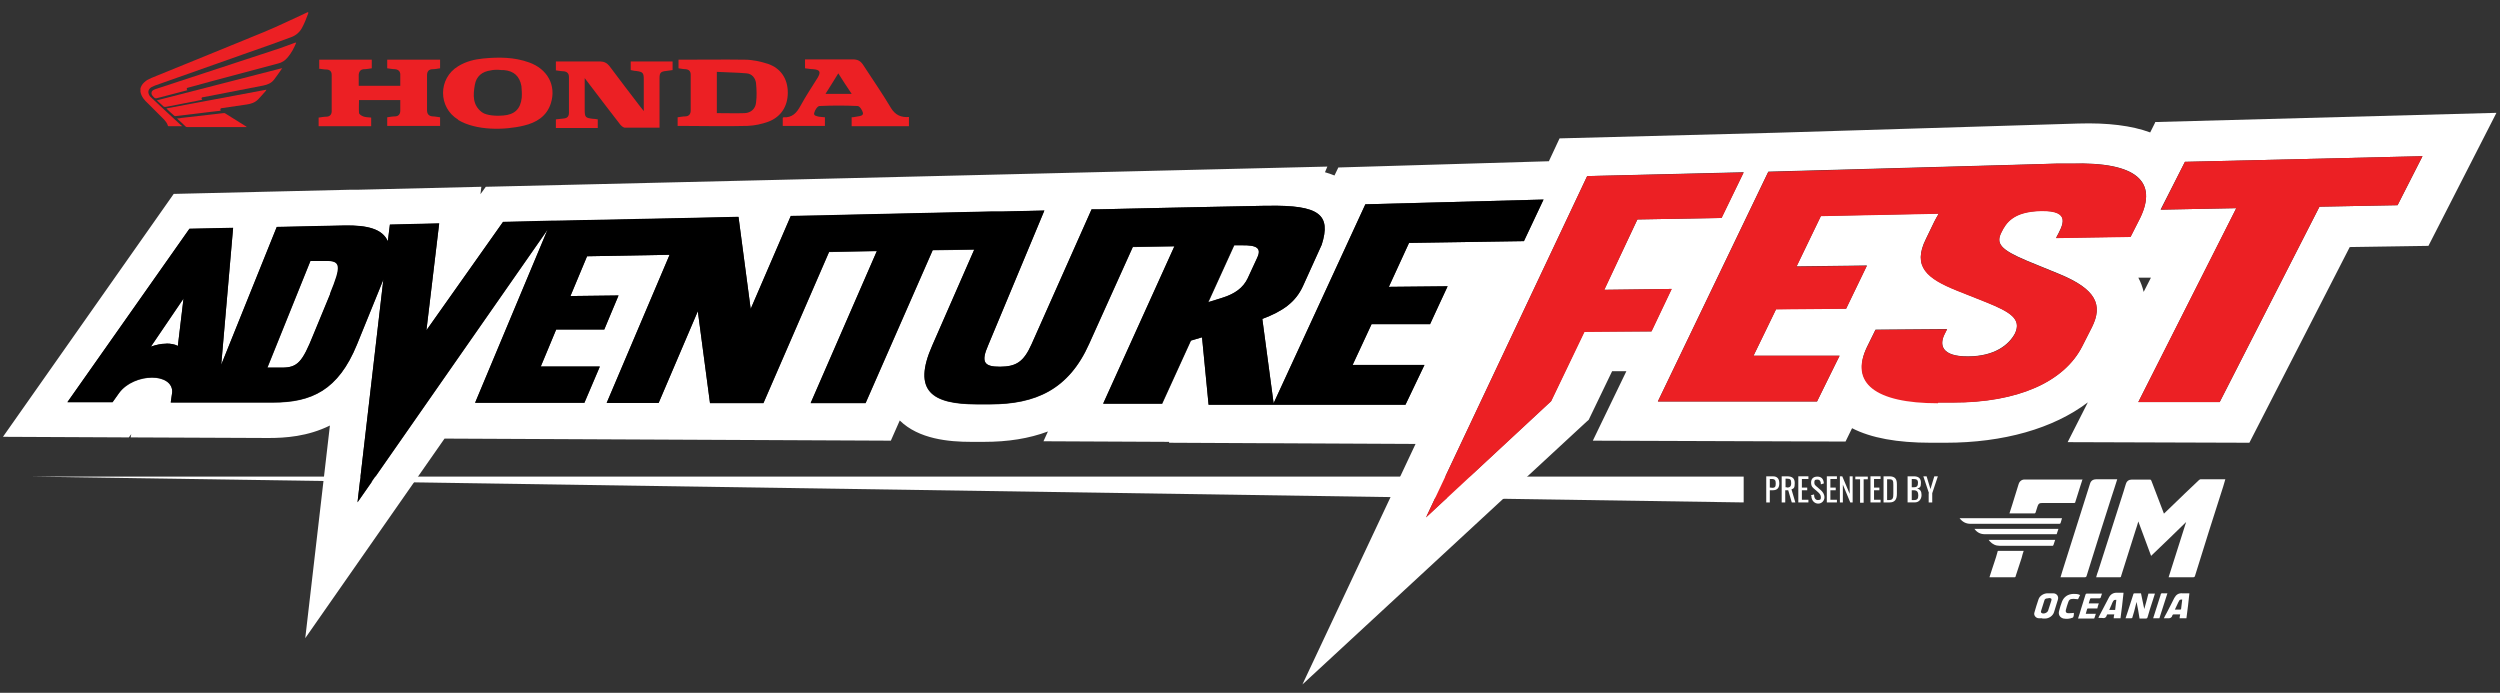
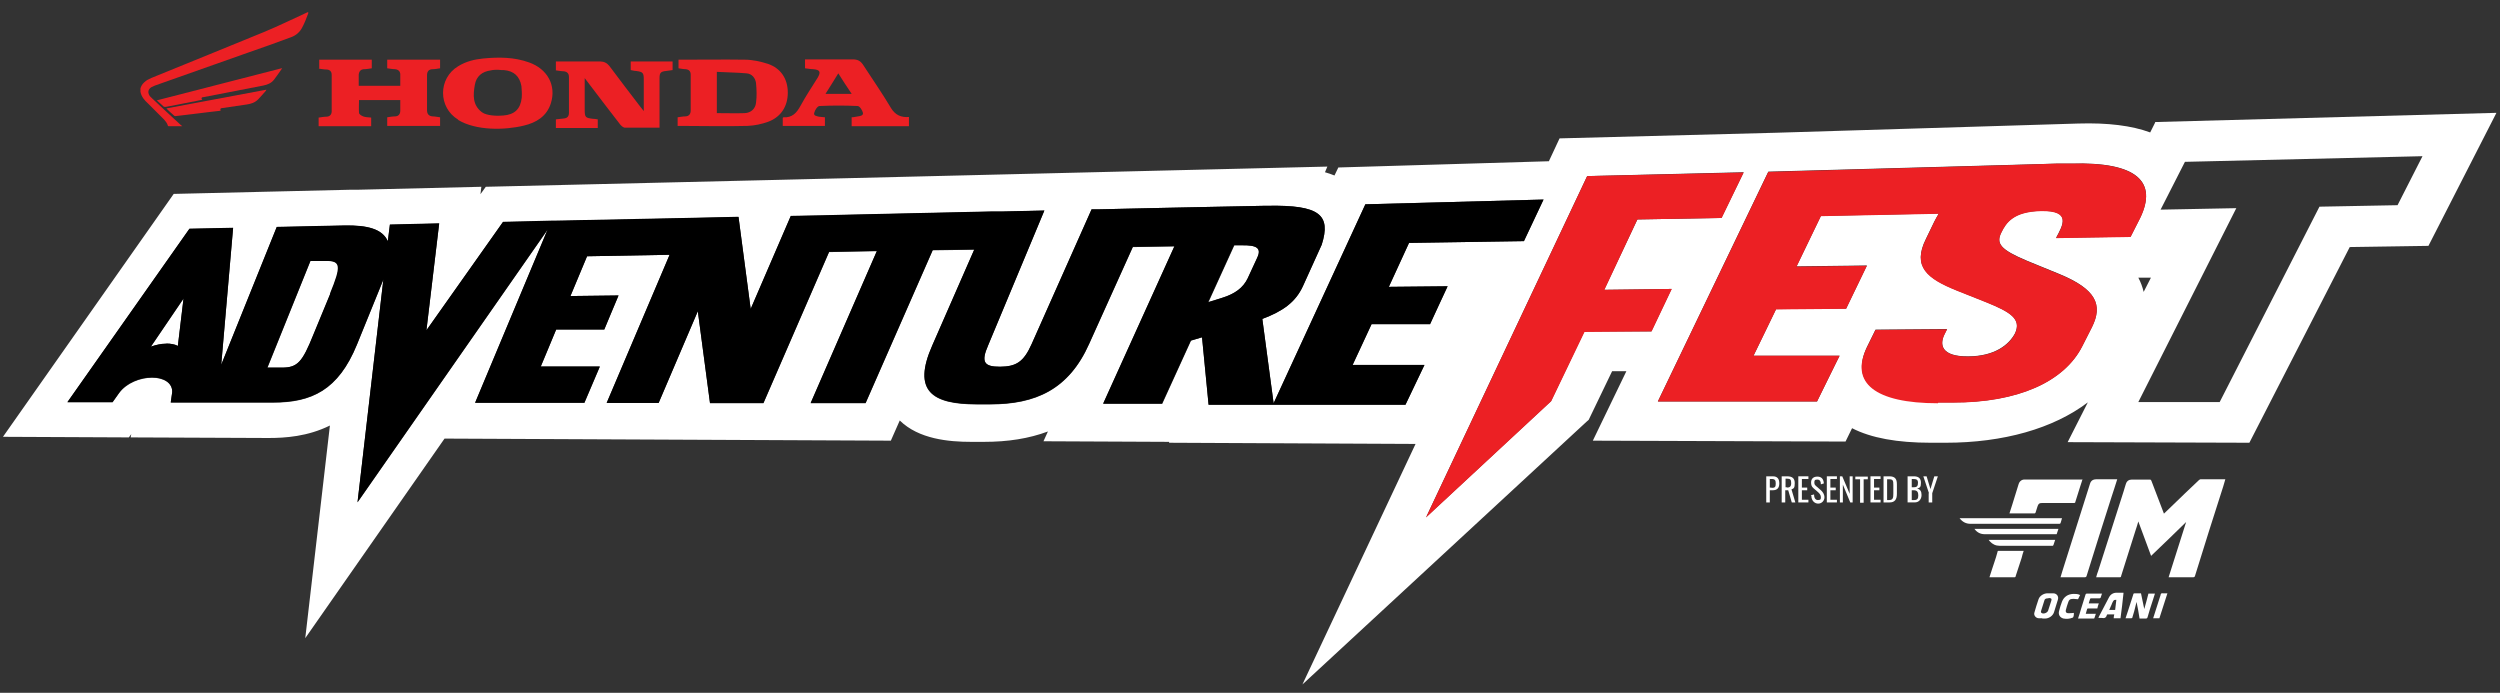
<svg xmlns="http://www.w3.org/2000/svg" version="1.1" viewBox="0 0 841.9 233.3">
  <rect x="0" y="0" width="841.9" height="233.3" fill="#333333" stroke="none" />
  <defs>
    <style>
      .cls-1 {
        fill: none;
      }

      .cls-2 {
        fill-rule: evenodd;
      }

      .cls-2, .cls-3 {
        fill: #ec2024;
      }

      .cls-4 {
        fill: #fff;
      }
    </style>
  </defs>
  <g>
    <g id="Layer_1">
      <g>
        <g>
          <path class="cls-2" d="M154.3,40.3c-6.8-4.1-6.8-13.9,0-18,2.6-1.6,5.4-2.3,8.4-2.6,5.2-.5,10.4-.5,15.4,1.3,6.3,2.2,9.3,7.8,7.4,13.8-1.4,4.4-4.9,6.5-9.1,7.5-6.6,1.6-16.1,1.7-22.1-1.9h0ZM167.7,23.5h0c-.7,0-1.6,0-2.4.2-3,.4-4.9,2-5.4,4.9-.6,3.4-.8,6.8,2.4,9.2,1.6,1.2,5.3,1.3,7.2,1.1,3.8-.3,5.8-2.2,6.2-6,.1-1.3,0-2.6-.1-3.9-.6-3.3-2.5-5.1-5.9-5.4-.6,0-1.2,0-2-.1Z" />
          <path class="cls-2" d="M306.2,42.5h-19.4v-3c.7,0,1.4-.2,2.1-.3.8-.1,1.9-.3,1.7-1.2-.2-.9-1.1-2.3-1.8-2.3-4.3-.2-8.5-.2-12.8,0-.7,0-1.6,1.4-1.8,2.3-.3,1,.8,1.1,1.6,1.3.6,0,1.3.2,2,.2v2.9h-14.2v-2.7c.1-.1.2-.2.2-.2,3,.2,4.5-1.5,5.8-3.9,1.8-3.3,3.8-6.3,5.8-9.5,1.1-1.9.7-2.6-1.5-2.8-.9,0-1.9-.2-2.8-.3v-3h3.7c4.1,0,8.3,0,12.4,0,1.6,0,2.6.5,3.5,1.9,3.1,4.8,6.4,9.5,9.3,14.4,1.5,2.5,3.5,3.3,6.1,3.1v3.1h0ZM278,31.6h8.8c-1.6-2.4-3-4.5-4.5-6.9-1.5,2.4-2.8,4.6-4.3,6.9Z" />
          <path class="cls-2" d="M107.5,23v-2.9h17.7v2.9c-.8.1-1.7.3-2.5.3-1.2,0-1.8.7-1.9,1.9,0,1.2,0,2.4,0,3.7h14c0-1.3,0-2.6,0-3.8,0-1.1-.7-1.7-1.8-1.8-.8,0-1.7-.2-2.6-.3v-2.9h17.8v2.9c-.8.1-1.6.3-2.4.3-1.4,0-2,.7-2,2.1,0,3.9,0,7.8,0,11.7,0,1.3.6,2,1.9,2.1.8,0,1.6.2,2.5.3v2.9h-17.8v-2.9c.8-.1,1.7-.3,2.6-.3,1.2,0,1.8-.8,1.8-1.9,0-1.2,0-2.3,0-3.6h-13.9c0,1.4-.1,2.9,0,4.3,0,.5.9,1,1.4,1.2.8.3,1.7.3,2.7.4v2.9h-17.7v-2.9c.9-.1,1.7-.3,2.6-.3,1.1,0,1.8-.7,1.8-1.8,0-4.1,0-8.2,0-12.3,0-1.2-.7-1.8-1.9-1.8-.8,0-1.6-.2-2.5-.3Z" />
          <path class="cls-2" d="M201.3,40.2v2.9h-14.1v-2.9c.9-.1,1.8-.2,2.7-.3,1.1-.1,1.7-.7,1.7-1.9,0-4,0-8.1,0-12.1,0-1.2-.7-1.8-1.8-1.9-.8,0-1.7-.2-2.6-.3v-3h1.7c4.4,0,8.8,0,13.2,0,1.3,0,2.3.5,3.1,1.5,3.4,4.6,6.9,9.1,10.4,13.7l1.2,1.5v-1.4c0-3.1,0-6.1,0-9.2,0-2.3-.3-2.6-2.6-2.9-.6,0-1.1-.2-1.8-.3v-2.9h14.1v2.9c-.8.1-1.5.2-2.2.3-1.8.2-2.2.6-2.2,2.4,0,5,0,10,0,14.9v1.8c-4,0-7.8,0-11.6,0-.7,0-1.5-.8-1.9-1.4-3.3-4.2-6.5-8.5-9.8-12.8l-1.9-2.5v2.4c0,2.7,0,5.4,0,8.1,0,2.7.2,2.9,2.7,3.2.5,0,1,.1,1.7.2Z" />
          <path class="cls-2" d="M228.2,42.4v-2.9c.9-.1,1.7-.3,2.5-.3,1.3,0,1.9-.8,1.9-2,0-4,0-8.1,0-12.1,0-1.1-.6-1.7-1.7-1.8-.8,0-1.6-.2-2.4-.3v-2.9c.5,0,.9,0,1.3,0,7,0,14-.1,21,0,2.6,0,5.3.6,7.8,1.4,4.4,1.5,6.7,5.1,6.7,9.7,0,4.6-2.3,8.2-6.6,9.8-2.2.8-4.6,1.3-7,1.4-7.6.2-15.2,0-22.8,0-.2,0-.4,0-.7,0h0ZM241.5,38.1h0c3.2,0,6.3.1,9.3,0,2.1-.1,3.6-1.5,3.8-3.5.3-2.2.2-4.4,0-6.6-.2-1.7-1.4-3.2-3.2-3.3-3.3-.3-6.6-.3-10-.5v13.9Z" />
          <g>
            <path class="cls-2" d="M47.2,30.2c.2-1,.6-1.8,1.4-2.5.7-.7,1.6-1.1,2.5-1.5,12.7-5.2,25.4-10.3,38-15.5,4.8-2,9.5-4.3,14.3-6.5,0,0,.1,0,.2-.1h.2c0,.1,0,.3,0,.4-.6,1.6-1.2,3.2-2,4.7-.8,1.6-2.1,2.7-3.7,3.3-4.9,1.8-9.8,3.6-14.8,5.3-10.4,3.7-20.7,7.3-31.1,11-.5.2-.9.4-1.3.6-1,.7-1.2,1.7-.6,2.7.2.4.6.7.9,1,3.3,3.1,6.5,6.1,9.8,9.1,0,0,.2.1.4.3-.2,0-.2,0-.3,0-1.4,0-2.8,0-4.2,0-.2,0-.4,0-.4-.3-.2-.7-.7-1.3-1.2-1.9-1.8-1.8-3.6-3.6-5.4-5.4-1.2-1.1-2.3-2.3-2.6-4v-1Z" />
-             <path class="cls-2" d="M63,30.4c-1.9.5-3.8,1-5.7,1.5-1.5.4-3.1.8-4.6,1.2-.3,0-.4,0-.6-.1-.2-.2-.5-.4-.7-.7-.6-.7-.5-1.6.3-2,.3-.2.7-.3,1-.4,13.7-4.5,27.4-9,41.1-13.5,1.8-.6,3.6-1.3,5.5-2,.1,0,.3,0,.4-.1,0,0,0,.1,0,.2-.7,1.7-1.6,3.4-2.8,4.8-.9,1.1-2,1.8-3.3,2.1-7.5,2-15,4-22.5,6-2.6.7-5.1,1.4-7.7,2.1-.6.1-.7.4-.3.9Z" />
            <path class="cls-2" d="M95,23c0,.1,0,.2-.2.3-.8,1.2-1.6,2.3-2.5,3.5-.9,1.2-2.2,1.7-3.6,2-6.7,1.3-13.4,2.6-20.1,3.9,0,0-.1,0-.2,0-.6.1-.7.4-.3.9-.7.1-1.4.3-2,.4-3.4.7-6.9,1.3-10.3,2-.3,0-.6,0-.8-.2-.7-.7-1.4-1.3-2.2-2,14-3.6,28-7.2,42-10.8,0,0,0,0,0,.1Z" />
            <path class="cls-2" d="M74.2,37.3c-1.2.1-2.3.3-3.5.4-2.7.3-5.4.7-8.2,1-1.1.1-2.2.3-3.4.4-.1,0-.3,0-.4-.1-.9-.8-1.8-1.6-2.6-2.4,0,0,0,0,0-.1,11.2-2.1,22.4-4.2,33.6-6.3-.1.2-.1.3-.2.4-.9,1-1.7,2-2.6,2.9-1.1,1.1-2.5,1.5-3.9,1.7-2.7.4-5.5.8-8.2,1.2-.6,0-.7.3-.5.9Z" />
-             <path class="cls-2" d="M83.1,42.8h-.5c-6.5,0-12.9,0-19.4,0-.3,0-.5,0-.8-.3-.9-.9-1.8-1.7-2.8-2.6.6,0,1.1-.1,1.6-.2,2.9-.3,5.9-.7,8.8-1,1.7-.2,3.5-.4,5.2-.6.2,0,.4,0,.5,0,2.4,1.5,4.8,3,7.2,4.5,0,0,0,0,.2.2Z" />
          </g>
        </g>
        <g>
          <g id="bq5tkn.tif">
            <g>
              <path class="cls-4" d="M728.6,173.1c.9-.9,1.8-1.7,2.6-2.5,3.1-3,6.2-6,9.4-9,.1,0,.3-.2.4-.2,2.7,0,5.5,0,8.2,0,0,0,0,0,.2,0-.2.8-.5,1.6-.7,2.4-3.2,10-6.4,20-9.5,30.1-.1.4-.3.5-.7.5-2.5,0-5,0-7.6,0-.2,0-.3,0-.6,0,2-6.2,3.9-12.4,5.9-18.6,0,0,0,0,0,0-3.9,3.8-7.8,7.6-11.8,11.4-1.4-3.9-2.9-7.7-4.3-11.6-.3,1.1-.6,2-.9,2.9-1.6,5.2-3.3,10.3-4.9,15.5,0,.2-.1.4-.4.4-2.6,0-5.1,0-7.7,0,0,0-.2,0-.3,0,.2-.7.4-1.5.7-2.2,2.9-9,5.7-17.9,8.6-26.9.2-.8.5-1.6.7-2.3.3-1,1-1.5,2-1.5,2,0,4,0,6,0,.3,0,.4,0,.6.4,1.4,3.7,2.8,7.3,4.2,11,0,.1,0,.2.2.4Z" />
              <path class="cls-4" d="M713,161.4c-.7,2.1-1.3,4.2-2,6.2-2.8,8.8-5.6,17.5-8.3,26.3-.1.4-.3.5-.7.5-2.5,0-5.1,0-7.6,0-.2,0-.3,0-.5,0,.2-.7.4-1.4.6-2,3.1-9.8,6.2-19.6,9.3-29.4.3-1.1,1-1.6,2.2-1.6,2.2,0,4.4,0,6.6,0,.1,0,.3,0,.5,0Z" />
              <path class="cls-4" d="M701.3,161.4c-.2.8-.5,1.5-.7,2.2-.6,1.8-1.1,3.6-1.7,5.4,0,.3-.2.4-.6.4-3.6,0-7.1,0-10.7,0-.8,0-1.1.2-1.4,1-.2.7-.5,1.5-.7,2.2,0,.1-.2.3-.3.3-2.8,0-5.6,0-8.5,0,.3-.9.6-1.9.9-2.8.7-2.4,1.5-4.7,2.2-7.1.3-1,1.2-1.6,2.1-1.5,6.2,0,12.5,0,18.7,0,.2,0,.3,0,.5,0Z" />
              <path class="cls-4" d="M670,194.3c.5-1.7,1.1-3.3,1.6-4.9.4-1.2.8-2.4,1.1-3.6,0-.2.1-.3.4-.3,2.7,0,5.5,0,8.2,0,0,0,.1,0,.2,0-.3.8-.5,1.6-.7,2.4-.7,2-1.3,4.1-2,6.1,0,.2-.1.4-.4.4-2.7,0-5.4,0-8.2,0,0,0-.1,0-.2,0Z" />
              <path class="cls-4" d="M660,174.5h34.4c-.2.6-.3,1.2-.5,1.7,0,0-.2.2-.3.2,0,0-.2,0-.3,0-9.9,0-19.8,0-29.7,0-1.5,0-2.7-.6-3.7-1.9Z" />
              <path class="cls-4" d="M664.9,178.1h28.3c-.2.6-.4,1.2-.6,1.8,0,0-.2,0-.3,0-.7,0-1.4,0-2.1,0-7.3,0-14.5,0-21.8,0-1.5,0-2.6-.6-3.5-1.8,0,0,0,0,0-.2Z" />
              <path class="cls-4" d="M720.5,208.2c-.3-1.9-.6-3.7-1-5.5,0,0,0,0,0,0-.3,1.1-.5,2.1-.8,3.2-.2.7-.4,1.3-.6,2,0,.3-.2.3-.5.3-.6,0-1.1,0-1.8,0,.3-.8.5-1.6.8-2.4.6-1.9,1.2-3.8,1.8-5.6,0-.3.2-.4.6-.4.7,0,1.3,0,2,0,.4,1.8.7,3.5,1.1,5.3.5-1.8,1-3.5,1.4-5.2h2.2c-.3.8-.5,1.7-.8,2.5-.6,1.8-1.2,3.7-1.7,5.5-.1.3-.3.4-.6.4-.7,0-1.3,0-2.1,0Z" />
              <path class="cls-4" d="M715.1,199.8c-.3,2.8-.6,5.6-1,8.4h-2.3c0-.4.1-.8.2-1.3-.8,0-1.5,0-2.3,0,0,0-.2.1-.2.2-.2.9-.8,1.2-1.7,1-.3,0-.7,0-1.1,0,0-.1,0-.3.1-.4,1.1-2.2,2.3-4.3,3.4-6.5.5-1,1.4-1.6,2.6-1.6.7,0,1.5,0,2.3,0ZM712.3,205.4c.1-1.2.3-2.3.4-3.4-.6,0-.8,0-1.1.5-.2.4-.4.7-.5,1.1-.3.6-.5,1.2-.8,1.8h2Z" />
-               <path class="cls-4" d="M737.3,199.8c-.3,2.8-.6,5.6-1,8.4h-2.3c0-.4.1-.8.2-1.3-.8,0-1.5,0-2.3,0,0,0-.2.1-.3.2-.2,1-.9,1.2-1.9,1.1-.3,0-.6,0-1,0,.3-.7.7-1.3,1-1.9.8-1.6,1.7-3.2,2.5-4.9.6-1.1,1.4-1.7,2.7-1.6.7,0,1.5,0,2.2,0ZM734.9,201.9c-.6,0-.9,0-1.1.5-.2.3-.3.6-.5,1-.3.6-.6,1.3-.9,1.9.6,0,1.2,0,1.8,0,0,0,.3-.1.3-.2.1-1.1.3-2.2.4-3.3Z" />
              <path class="cls-4" d="M669.8,181.8h22.3c-.2.6-.4,1.2-.6,1.8,0,0-.1.1-.2.2,0,0-.2,0-.3,0-5.9,0-11.7,0-17.6,0-1.3,0-2.4-.5-3.3-1.5-.1-.1-.2-.3-.4-.5Z" />
              <path class="cls-4" d="M687.7,208.2c-.4,0-.7,0-1.1,0-1,0-1.8-1-1.5-1.9.4-1.5.9-3,1.4-4.5.4-1.2,1.8-2,3-2,.6,0,1.2,0,1.9,0,1.2,0,2,1,1.6,2.2-.4,1.4-.9,2.8-1.3,4.2-.4,1.2-1.7,2.1-3,2.1-.3,0-.6,0-.9,0h0ZM689.8,201.5c-.5,0-1.1,0-1.3.6-.4,1.3-.8,2.6-1.2,3.8,0,.1,0,.4.2.5.6.5,1.9,0,2.2-.7.4-1.1.7-2.3,1.1-3.4.2-.7,0-.8-.6-.9,0,0-.2,0-.3,0Z" />
              <path class="cls-4" d="M707.9,199.8c-.2.6-.3,1-.5,1.5,0,0-.2.2-.4.2-.9,0-1.8,0-2.7,0-.3,0-.4,0-.5.4-.1.4-.3.8-.4,1.3h3.4c-.2.6-.4,1.1-.5,1.7-1,0-2,0-3,0-.3,0-.4,0-.5.4-.1.5-.3.9-.4,1.4h3.4c-.2.5-.3,1-.5,1.5,0,0-.1.1-.2.1-1.8,0-3.5,0-5.3,0,.4-1.1.7-2.2,1-3.2.5-1.6,1-3.2,1.5-4.8.1-.3.2-.4.6-.4,1.7,0,3.3,0,5,0Z" />
              <path class="cls-4" d="M700.6,200.2c-.3.6-.6,1.1-.8,1.6-.7,0-1.3-.2-2-.1-.7,0-1.1.4-1.3,1.1-.3.9-.6,1.7-.8,2.6-.2.6.1,1.1.8,1.1.6,0,1.2,0,1.9-.1,0,.5,0,.9-.2,1.4,0,0-.1.2-.2.2-1,.4-2,.5-3.1.3-1.2-.3-1.8-1.3-1.5-2.5.3-1.1.6-2.2,1-3.2.7-1.7,2-2.5,3.8-2.6.7,0,1.5,0,2.1.3,0,0,0,0,.2.1Z" />
              <path class="cls-4" d="M725.1,208.2c.8-2.4,1.5-4.8,2.3-7.2,0-.2.2-.4.2-.6,0-.5.3-.7.8-.6.5,0,.9,0,1.5,0-.9,2.8-1.8,5.6-2.7,8.4h-2.1Z" />
            </g>
          </g>
          <g>
            <path class="cls-4" d="M594.8,160.4h2.2c1.6,0,2.2.9,2.2,2.4s-.7,2.3-2.2,2.3h-1v4.1h-1.2v-8.8ZM596.6,164.3c1.1,0,1.4-.3,1.4-1.4s-.2-1.6-1.4-1.6h-.6v2.9h.6Z" />
            <path class="cls-4" d="M600,160.4h1.8c1.8,0,2.6.7,2.6,2.3s-.3,1.8-1.1,2.1l1.3,4.4h-1.2l-1.2-4.1h-1v4.1h-1.2v-8.8ZM601.7,164.2c1,0,1.5-.3,1.5-1.5s-.3-1.5-1.4-1.5h-.5v2.9h.5Z" />
            <path class="cls-4" d="M605.6,160.4h3.4v.9h-2.2v2.9h1.8v.9h-1.8v3.2h2.2v.9h-3.4v-8.8Z" />
            <path class="cls-4" d="M609.8,166.8l1.1-.3c0,.9.3,1.9,1.3,1.9s1-.4,1-1-.4-1.2-1-1.7l-1.5-1.3c-.6-.5-.8-1.1-.8-1.9,0-1.3.8-2,2.1-2s2.1.7,2.2,2.3l-1,.3c0-.9-.3-1.6-1.2-1.6s-1,.3-1,1,.2.8.6,1.2l1.5,1.3c.7.6,1.3,1.4,1.3,2.5s-.9,2.1-2.1,2.1-2.3-1-2.3-2.6Z" />
            <path class="cls-4" d="M615.2,160.4h3.4v.9h-2.2v2.9h1.8v.9h-1.8v3.2h2.2v.9h-3.4v-8.8Z" />
            <path class="cls-4" d="M619.6,160.4h.8l2.5,5.9v-5.9h1v8.8h-.8l-2.5-6v6h-1v-8.8Z" />
            <path class="cls-4" d="M626.3,161.4h-1.5v-.9h4.2v.9h-1.4v7.9h-1.2v-7.9Z" />
            <path class="cls-4" d="M629.9,160.4h3.4v.9h-2.2v2.9h1.8v.9h-1.8v3.2h2.2v.9h-3.4v-8.8Z" />
            <path class="cls-4" d="M634.3,160.4h1.9c2,0,2.6.9,2.6,2.7v3.2c0,1.9-.7,2.9-2.5,2.9h-2v-8.8ZM636.2,168.4c1.3,0,1.4-.8,1.4-2.2v-2.9c0-1.4-.1-1.9-1.4-1.9h-.7v7h.7Z" />
            <path class="cls-4" d="M642.5,160.4h2c1.6,0,2.4.7,2.4,2.2s-.4,1.7-1.3,1.9c1.1.3,1.5,1,1.5,2.2s-.7,2.5-2.3,2.5h-2.4v-8.8ZM644.5,164.1c1,0,1.4-.4,1.4-1.5s-.5-1.3-1.8-1.3h-.3v2.8h.7ZM644.6,168.4c1.1,0,1.4-.5,1.4-1.6s-.4-1.7-1.5-1.7h-.7v3.3h.8Z" />
            <path class="cls-4" d="M649.6,166.1l-1.9-5.7h1.1l1.3,4.3,1.3-4.3h1.2l-1.9,5.7v3.1h-1.2v-3.1Z" />
          </g>
-           <polygon class="cls-4" points="587.2 169.2 10.4 160.5 587.2 160.5 587.2 169.2" />
          <g>
            <g>
              <polygon class="cls-1" points="557.7 82.2 554.4 89.3 570.3 89 573.7 82 557.7 82.2" />
              <path class="cls-1" d="M637.8,80.9s0,0,0,0l-18,.3,17.9-.3Z" />
            </g>
            <g>
              <path class="cls-1" d="M721.9,98.3l2.5-4.9h-4.3c.8,1.6,1.4,3.2,1.8,4.9Z" />
              <path class="cls-4" d="M420.3,93.6l3.1-6.7c1.5-3.3,0-4.4-5.3-4.3h-2.4s-8.7,19.1-8.7,19.1l4.8-1.5c4.1-1.3,7-3.2,8.6-6.7Z" />
              <path class="cls-4" d="M56,115.7c1.4,0,2.8.2,3.9.8l1.9-15.9-11,16.2c1.8-.7,3.5-1,5.2-1Z" />
              <path class="cls-4" d="M109.5,87.8h-4.9c0,0-14.5,36-14.5,36h4.9c5.3,0,6.9-1.9,10.6-11.1l5.7-13.8c3.8-9.3,3.8-11.2-1.7-11.1Z" />
              <path class="cls-4" d="M725.8,41.2l-1.7,3.4c-6.2-2.3-14.3-3.3-24.2-3l-101.7,3.1-73,1.9-3.6,7.7-70.9,2.1-1.3,2.7c-1-.4-2.1-.8-3.2-1.1l.8-1.9-186.3,4.5h0s-97.1,2.3-97.1,2.3l-1.8,2.5.3-2.5-41.8,1h0c-.8,0-1.7,0-2.5,0l-59.3,1.4L1,147.1l42.4.2.8-1.1-.2,1.1,46.4.2c5.7,0,13.2-.5,20.7-4.2l-8.3,71.6,46.9-67.2,150.3.7,3-6.8c6.4,6.3,16.6,7.2,24,7.2h4.4c8,0,15.1-1.1,21.5-3.5l-1.5,3.3,42.3.2v.3s83,.4,83,.4l-38.1,81,95.7-88.5.7-.6,7.9-16.4h4.8s-11.3,23.4-11.3,23.4l85.1.3,2.2-4.5c6.4,3.3,15.2,4.9,26.5,4.9h5c19.5,0,36.3-4.8,47.9-13.6l-6.8,13.4,61.2.2,33.8-65.9,26.5-.4,22.9-44.8-115,3.1ZM720.1,135.4l33-65.3-25.5.5,8.2-16.1,80-1.9-8.4,16.5-26.3.5-33.6,65.8h-27.4ZM628.6,117.1l3-6.1,24.1-.2-.8,1.6c-1.9,3.7-1.1,7.7,7.9,7.6,9,0,13.8-4,15.8-7.8,2.2-4.8-1.5-7.1-9.8-10.5l-9.8-3.9c-10-4.1-15.1-8-10.4-17.4l2.8-5.8c.5-.9,1-1.8,1.5-2.7l-39.7.8-8.2,17,23.7-.3-7,14.5-23.6.2-7.6,15.7h29c0-.1-7.6,15.4-7.6,15.4h-53.6c0,0,37.2-77.4,37.2-77.4l97-2.7h5c22.3-.7,29.1,6.2,23.2,18.3l-3.2,6.3-25.1.4c2.3-4.3,5.3-9.3-5.1-9.1-9.3.2-11.8,4-13.3,7.2-1.9,3.8-.4,5.8,8.6,9.6l11,4.5c12.3,5.1,14.6,10.4,10.9,17.8l-3.3,6.5c-6.1,12-21.8,19-43.5,18.9h-5c-21.2,0-29.6-6.8-24-18.6ZM480.2,174.3l54.3-115,52.7-1.3-7.5,15.4-28.3.5-11.2,23.7,22.7-.3-6.8,14.3h-22.6c0,.1-11.2,23.5-11.2,23.5l-42.2,39.2ZM371.5,136l24-53-13.2.2h-.8s-14.7,32.6-14.7,32.6c-6.9,15.5-18.1,20.4-33.4,20.4h-4.4c-15.1,0-21.9-4.4-15-19.9l14.1-32.2-14,.2-22.6,51.5h-18.5s22.3-51.2,22.3-51.2l-16.1.3-22.1,50.9h-18s-4.1-31-4.1-31l-13.2,30.9h-17.5s21.2-49.9,21.2-49.9l-27.8.5-5.6,13.4,16.2-.2-4.8,11.4h-16.2c0,.1-5.2,12.6-5.2,12.6h19.9c0,0-5.2,12.2-5.2,12.2h-36.8c0,0,24.4-58.3,24.4-58.3l-64,91.8,8.7-75c-.1.3-.2.6-.4,1l-8.5,20.9c-6.3,15.4-15.3,19.5-28.3,19.5h-18.6s-4,0-4,0h-11.8s.5-3.5.5-3.5c.1-3.2-3-4.9-6.8-4.9-3.9,0-8.6,1.8-11.1,5.2l-2.2,3.1h-15.2s41.1-58.4,41.1-58.4l14.7-.3-4,46.1,18.7-46.4,22.9-.5c7.6-.2,12.7,1.1,14.5,5.3l.7-5.6,16.6-.4-4.3,36,25.8-36.5,16.3-.3h.8s44.3-1,44.3-1l8.9-.2,9-.2,4.1,31,13.5-31.3,10.4-.2,8-.2,49-1.1h3.6c0,0,14.4-.4,14.4-.4l-18.9,45.3c-2.6,5.9-1.3,7.3,4,7.3,5.4,0,7.9-1.5,10.6-7.6l20.2-45.4h2.2s17.5-.4,17.5-.4l14.1-.3,24.6-.5h1s0,0,0,0c17.4-.3,21.3,3.1,18.1,13.1l-6.3,13.9c-2.5,5.5-6.8,8.5-13.7,11.1l3.8,28.4,30.9-67,60-1.6-6.6,14-38.7.6-6.8,14.8,19.8-.2-5.9,12.6h-19.7c0,.1-6.4,13.9-6.4,13.9h24.2c0,0-6.4,13.4-6.4,13.4h-44.4c0,0-.3,0-.3,0h-21.6s-2.2-22.7-2.2-22.7l-3.7,1.1-9.7,21.3h-19.8ZM724.4,93.4l-2.5,4.9c-.4-1.7-1-3.3-1.8-4.8h4.3Z" />
              <path d="M404.8,113.7l2.2,22.6h21.6s.3,0,.3,0h44.4c0,0,6.4-13.4,6.4-13.4h-24.2c0,0,6.4-13.7,6.4-13.7h19.7c0-.1,5.9-12.8,5.9-12.8l-19.8.2,6.8-14.8,38.7-.6,6.6-14-60,1.6-30.9,67-3.8-28.4c6.9-2.6,11.2-5.6,13.7-11.1l6.3-13.9c3.2-10.1-.7-13.4-18.1-13.1h0s-1,0-1,0l-24.6.5-14.1.3-17.5.4h-2.2s-20.2,45.4-20.2,45.4c-2.7,6-5.2,7.5-10.6,7.6-5.3,0-6.6-1.4-4-7.3l18.9-45.3-14.4.3h-3.6c0,0-49,1.1-49,1.1l-8,.2-10.4.2-13.5,31.3-4.1-31-9,.2-8.9.2-44.3.9h-.8s-16.3.4-16.3.4l-25.8,36.5,4.3-36-16.6.4-.7,5.6c-1.8-4.1-6.9-5.4-14.5-5.3l-22.9.5-18.7,46.4,4-46.1-14.7.3-41.1,58.4h15.2s2.2-3.1,2.2-3.1c2.5-3.5,7.2-5.2,11.1-5.2,3.8,0,6.9,1.7,6.8,4.9l-.5,3.5h11.8s4,0,4,0h18.6c13,0,22-4.1,28.3-19.5l8.5-20.9c.1-.3.2-.6.4-1l-8.7,75,64-91.8-24.4,58.3h36.8c0,0,5.2-12.2,5.2-12.2h-19.9c0,0,5.2-12.4,5.2-12.4h16.2c0-.1,4.8-11.5,4.8-11.5l-16.2.2,5.6-13.4,27.8-.5-21.2,49.9h17.5s13.2-30.9,13.2-30.9l4.1,30.9h18s22.1-50.9,22.1-50.9l16.1-.3-22.3,51.2h18.5s22.6-51.5,22.6-51.5l14-.2-14.1,32.2c-6.9,15.5,0,19.9,15,19.9h4.4c15.3,0,26.5-4.9,33.4-20.4l14.7-32.6h.8s13.2-.2,13.2-.2l-24,53h19.8s9.7-21.2,9.7-21.2l3.7-1.1ZM415.6,82.6h2.4c5.4-.1,6.9,1,5.3,4.3l-3.1,6.7c-1.6,3.4-4.5,5.4-8.6,6.7l-4.8,1.5,8.7-19.1ZM59.9,116.5c-1.1-.6-2.5-.8-3.9-.8-1.6,0-3.4.4-5.2,1l11-16.2-1.9,15.9ZM111.2,98.9l-5.7,13.8c-3.7,9.2-5.3,11.1-10.6,11.1h-4.9s14.5-35.9,14.5-35.9h4.9c5.5-.2,5.5,1.7,1.7,11Z" />
              <polygon class="cls-3" points="556.2 111.6 563 97.3 540.3 97.6 551.4 73.9 579.8 73.4 587.2 58.1 534.5 59.3 480.2 174.3 522.4 135.1 533.6 111.8 556.2 111.6" />
              <path class="cls-3" d="M652.7,135.6h5c21.7,0,37.4-6.9,43.5-18.9l3.3-6.5c3.7-7.5,1.5-12.7-10.9-17.8l-11-4.5c-9-3.8-10.5-5.9-8.6-9.6,1.6-3.2,4-7,13.3-7.2,10.4-.2,7.4,4.9,5.1,9.1l25.1-.4,3.2-6.3c5.9-12.1-.9-19-23.2-18.4h-5c0,.1-97,2.8-97,2.8l-37.2,77.3h53.6c0,0,7.6-15.4,7.6-15.4h-29c0,.1,7.6-15.6,7.6-15.6l23.6-.2,7-14.5-23.7.3,8.2-17,39.7-.8c-.6.9-1.1,1.8-1.5,2.7l-2.8,5.8c-4.7,9.4.4,13.4,10.4,17.4l9.8,3.9c8.3,3.3,12,5.7,9.8,10.5-1.9,3.8-6.7,7.7-15.8,7.8-9,0-9.8-3.9-7.9-7.6l.8-1.6-24.1.2-3,6.1c-5.6,11.7,2.8,18.6,24,18.6Z" />
-               <polygon class="cls-3" points="807.4 69.1 815.8 52.6 735.8 54.5 727.7 70.6 753.1 70.1 720.1 135.4 747.5 135.4 781.1 69.6 807.4 69.1" />
            </g>
          </g>
        </g>
      </g>
    </g>
  </g>
</svg>